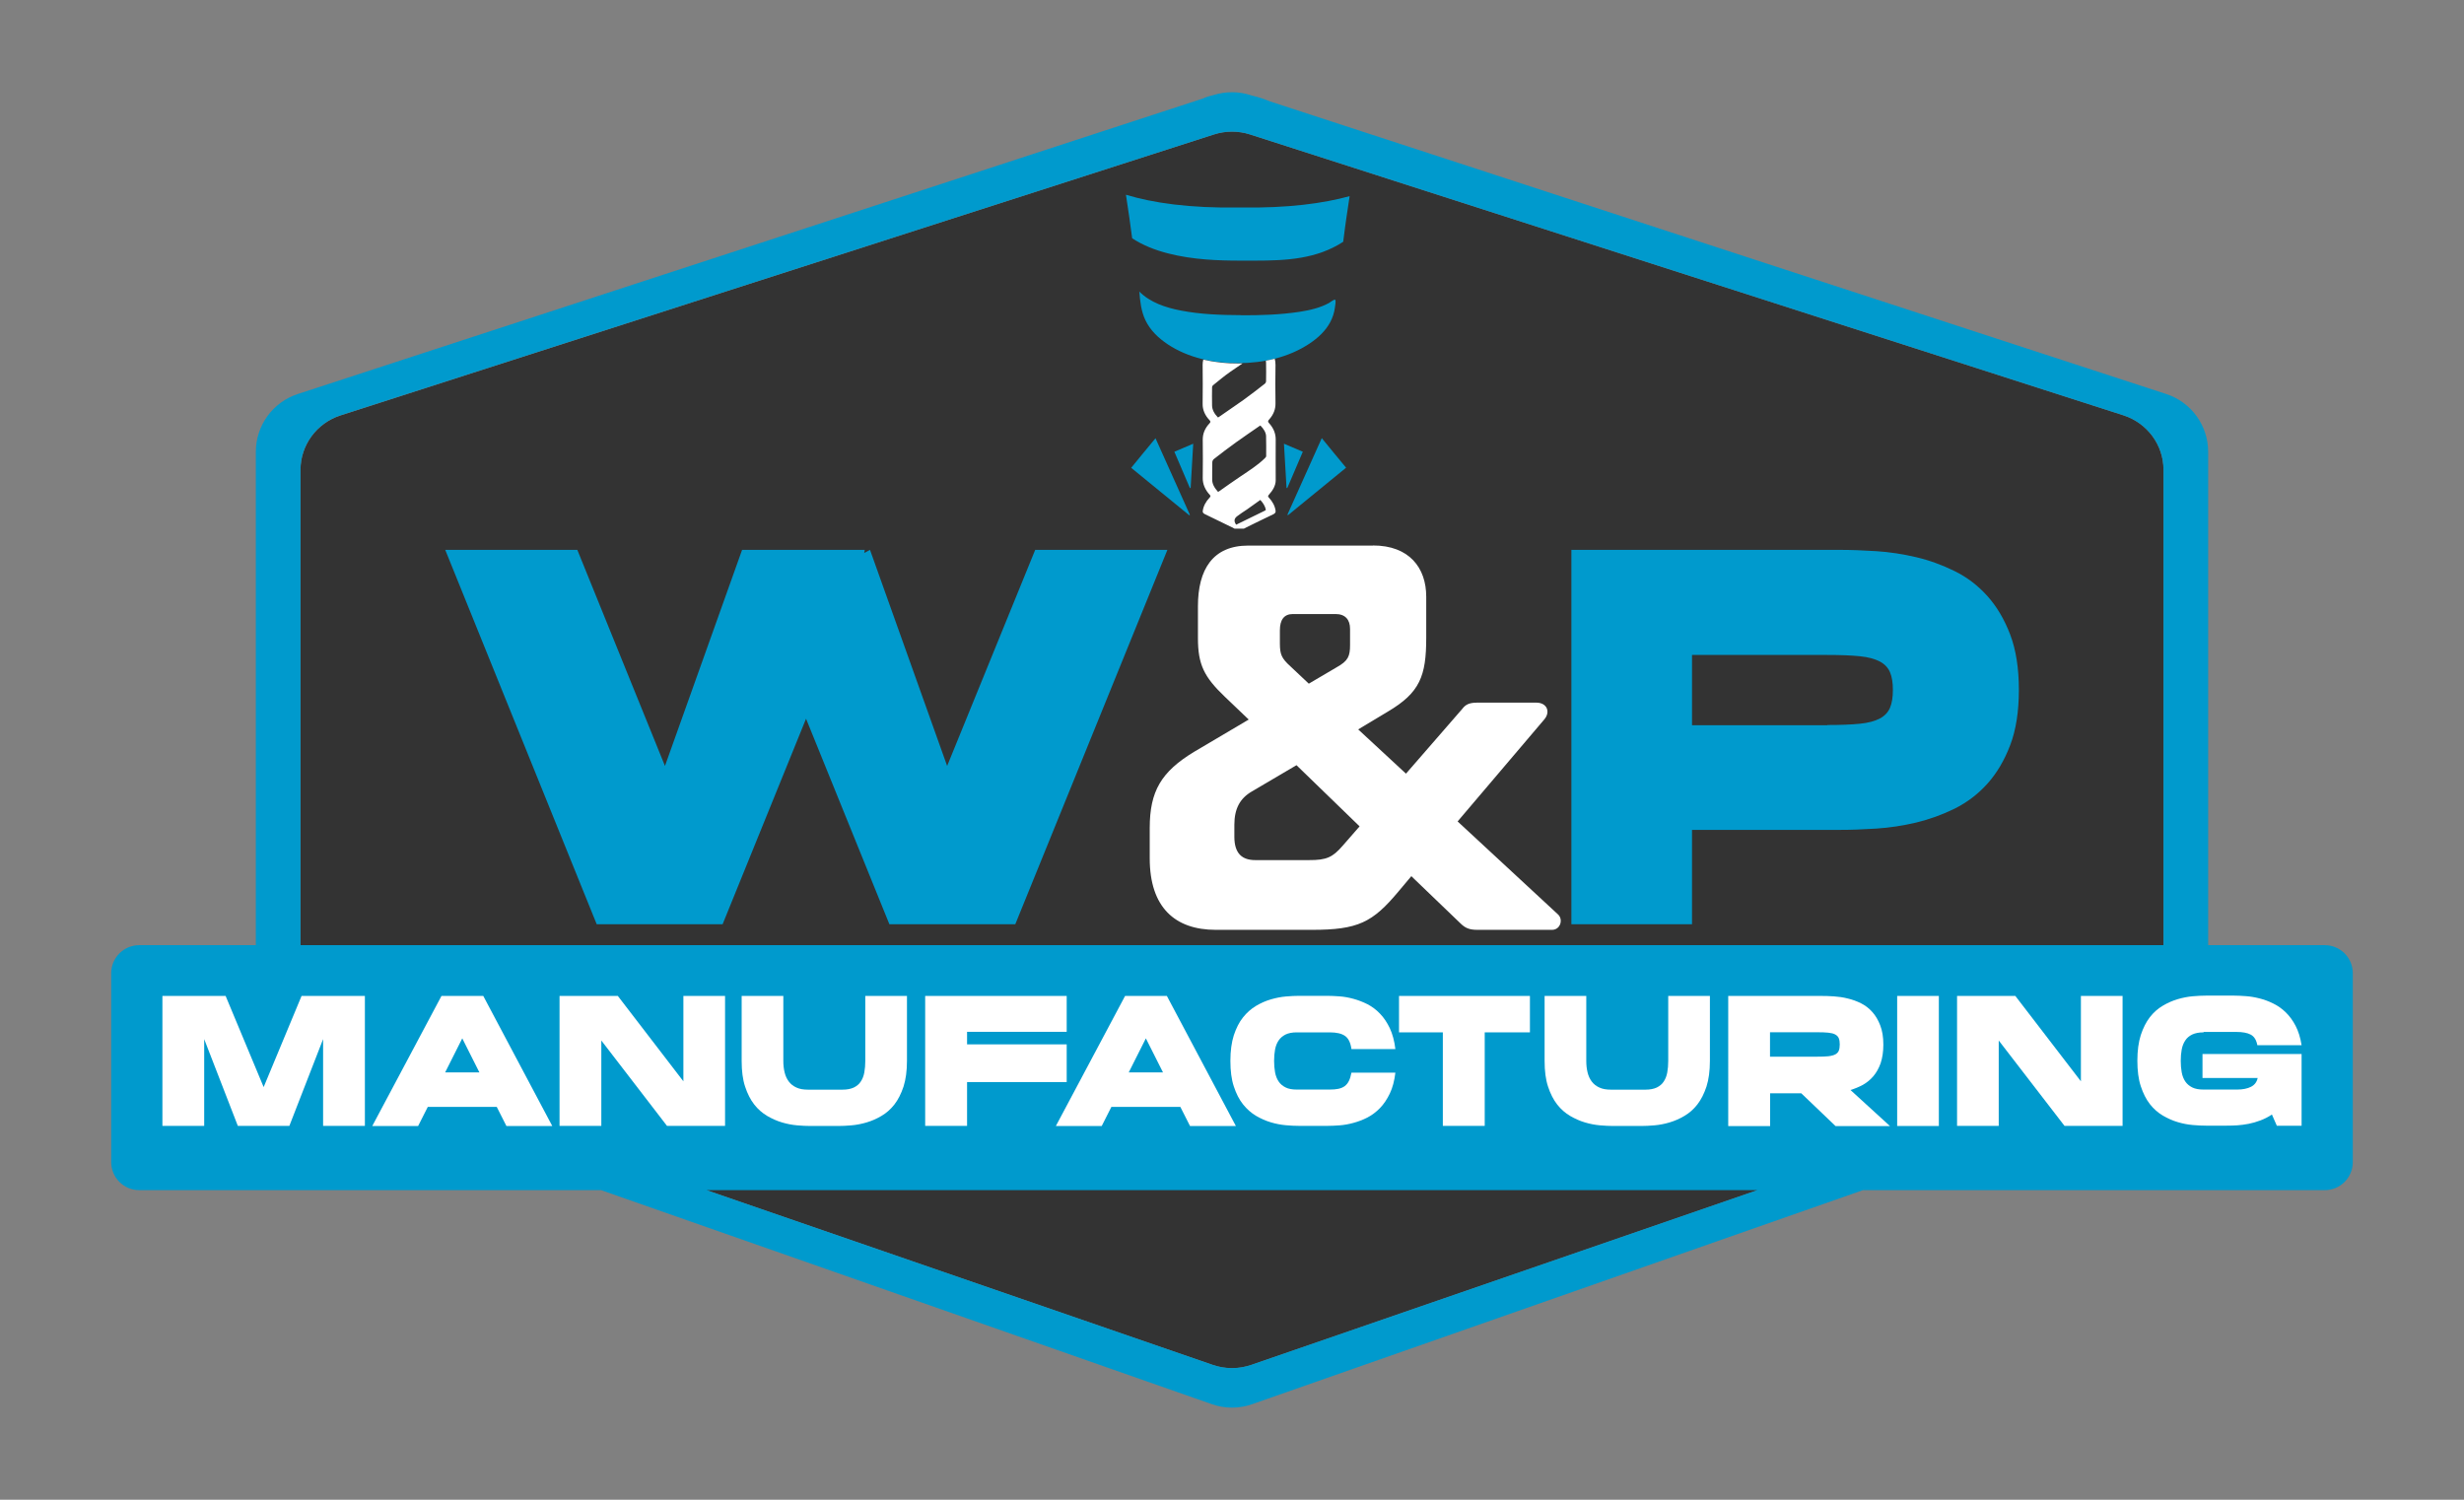
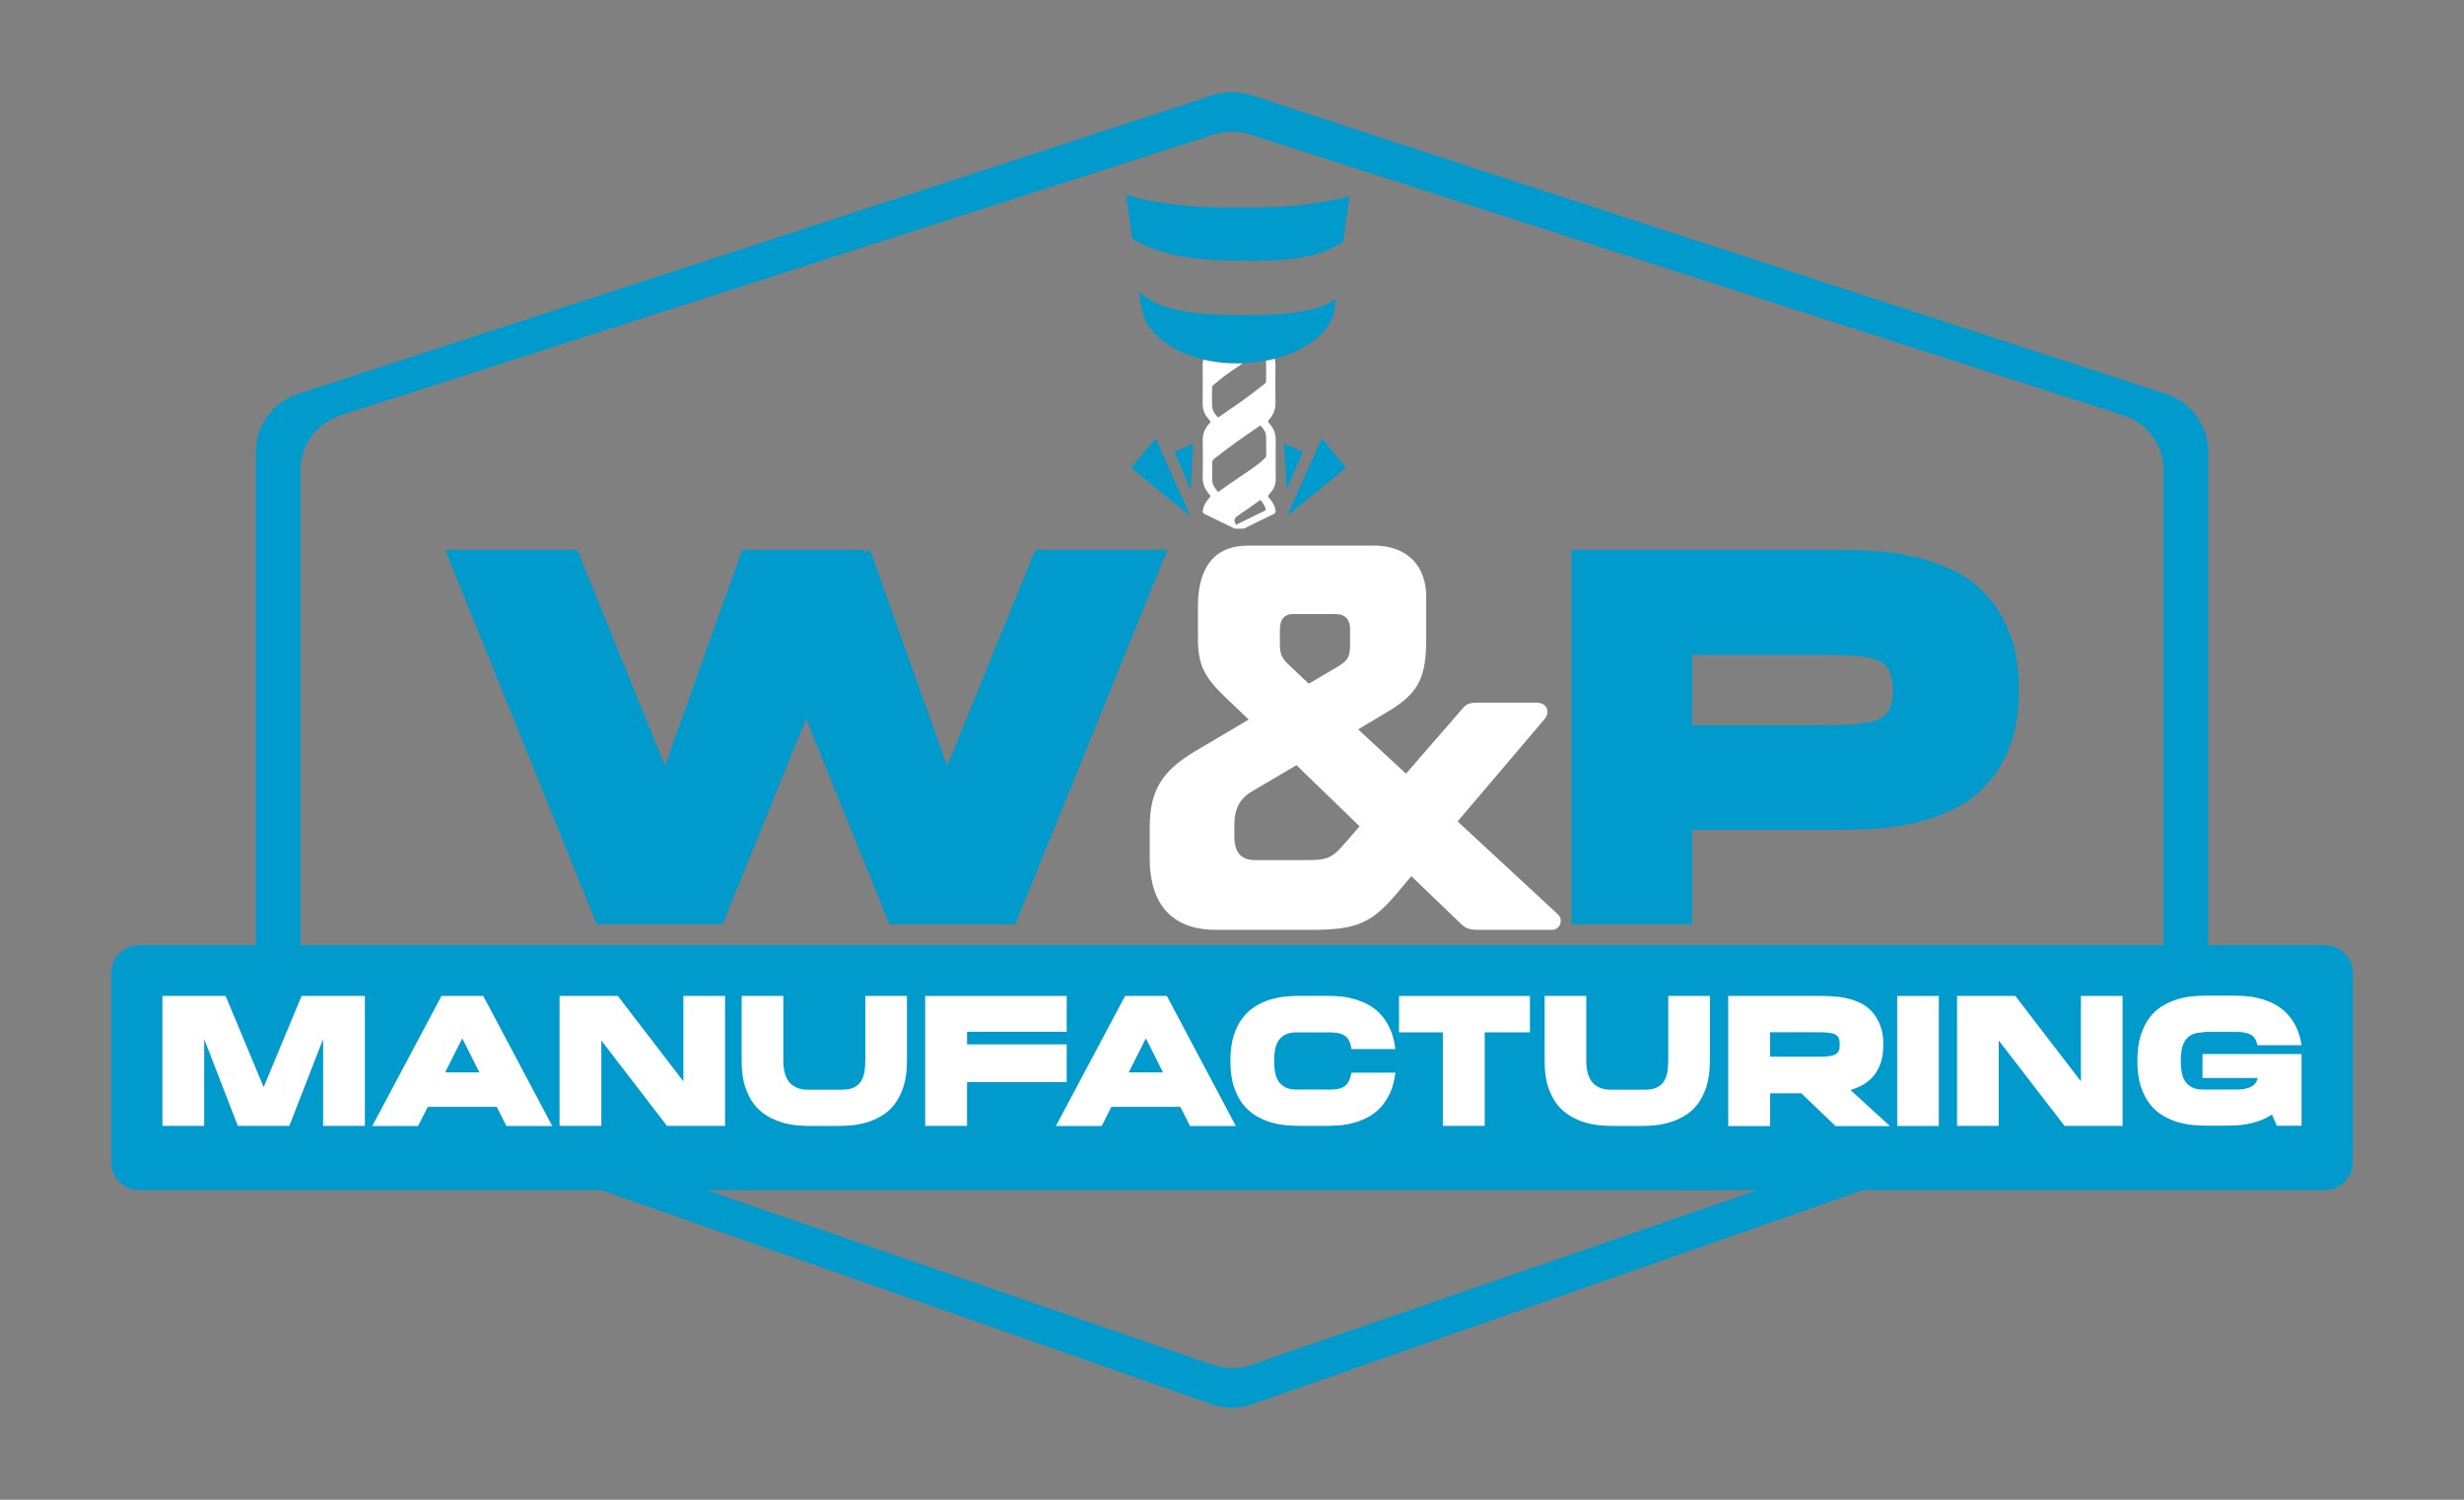
<svg xmlns="http://www.w3.org/2000/svg" xmlns:xlink="http://www.w3.org/1999/xlink" version="1.1" id="Capa_1" x="0px" y="0px" viewBox="0 0 230 140" style="enable-background:new 0 0 230 140;" xml:space="preserve">
  <rect x="0" y="0" width="230" height="140" fill="#808080" stroke="none" />
  <style type="text/css">
	.st0{clip-path:url(#SVGID_2_);fill:#333333;}
	.st1{clip-path:url(#SVGID_2_);fill:#009ACD;}
	.st2{clip-path:url(#SVGID_2_);fill:#FFFFFF;}
</style>
  <g>
    <defs>
      <rect id="SVGID_1_" x="10.38" y="8.6" width="209.24" height="122.8" />
    </defs>
    <clipPath id="SVGID_2_">
      <use xlink:href="#SVGID_1_" style="overflow:visible;" />
    </clipPath>
-     <path class="st0" d="M113.32,12.55L31.79,38.78c-2.23,0.72-3.74,2.77-3.74,5.08v50.38c0,2.27,1.45,4.29,3.63,5.04l81.53,28.14   c1.16,0.4,2.42,0.4,3.58,0l81.53-28.14c2.17-0.75,3.63-2.77,3.63-5.04V43.85c0-2.31-1.51-4.36-3.74-5.08l-81.53-26.22   C115.59,12.2,114.41,12.2,113.32,12.55" />
    <path class="st1" d="M112.57,24.22c1.09,0.09,2.18,0.11,3.27,0.11c0.44,0,0.88,0,1.33,0c2.91,0,5.74-0.15,8.21-1.76   c0.03-0.21,0.06-0.41,0.08-0.62c0.07-0.52,0.13-1.04,0.21-1.56c0,0,0.19-1.28,0.31-2.08c-2.43,0.67-5.73,1.13-10.21,1.06   c-4.76,0.08-8.2-0.44-10.67-1.19l0.33,2.22c0.08,0.61,0.16,1.22,0.25,1.84C107.62,23.53,110.28,24.04,112.57,24.22" />
    <path class="st1" d="M115.85,29.42c-1.88-0.01-3.77-0.07-5.62-0.43c-1.42-0.27-2.86-0.75-3.88-1.77c0.07,0.9,0.17,1.83,0.56,2.65   c0.44,0.95,1.22,1.69,2.09,2.27c1.93,1.28,4.29,1.77,6.61,1.76c2.33-0.01,4.7-0.54,6.63-1.83c0.78-0.52,1.49-1.17,1.93-2   c0.23-0.43,0.38-0.9,0.44-1.38c0.02-0.12,0.11-0.62,0.02-0.71c-0.07-0.07-0.47,0.24-0.57,0.3c-0.85,0.47-1.82,0.68-2.77,0.83   c-1.8,0.27-3.62,0.33-5.44,0.32C115.86,29.42,115.85,29.42,115.85,29.42" />
    <path class="st1" d="M105.59,43.67c1.81,1.48,3.62,2.96,5.42,4.43c0.02-0.01,0.04-0.03,0.06-0.04c-1.06-2.37-2.13-4.73-3.21-7.15   C107.08,41.84,106.35,42.74,105.59,43.67" />
    <path class="st1" d="M111.07,45.56c0.02,0,0.05-0.01,0.07-0.01c0.08-1.36,0.16-2.72,0.24-4.13c-0.61,0.26-1.17,0.5-1.76,0.75   C110.11,43.31,110.59,44.44,111.07,45.56" />
    <path class="st1" d="M123.38,40.9c-1.09,2.42-2.15,4.78-3.21,7.15c0.02,0.01,0.04,0.03,0.06,0.04c1.8-1.47,3.6-2.95,5.42-4.43   C124.88,42.74,124.15,41.84,123.38,40.9" />
    <path class="st1" d="M119.85,41.42c0.08,1.42,0.16,2.78,0.24,4.13c0.02,0,0.05,0.01,0.07,0.01c0.48-1.12,0.96-2.24,1.45-3.39   C121.02,41.91,120.46,41.68,119.85,41.42" />
    <path class="st0" d="M117.98,10.75c-0.73,0-1.47,0-2.2,0c-1.82,0-3.63-0.03-5.44-0.18" />
    <polygon class="st1" points="108.97,51.33 94.77,86.28 83.02,86.28 75.24,67.09 67.45,86.28 55.7,86.28 41.56,51.33 53.89,51.33    62.07,71.5 69.27,51.33 80.72,51.33 80.67,51.62 81.21,51.33 88.41,71.5 96.63,51.33  " />
    <path class="st1" d="M171.7,51.33c1.04,0,2.19,0.04,3.43,0.12c1.24,0.08,2.48,0.27,3.72,0.56c1.24,0.29,2.44,0.73,3.6,1.3   c1.16,0.57,2.18,1.35,3.06,2.33c0.88,0.98,1.59,2.18,2.13,3.6c0.54,1.42,0.81,3.14,0.81,5.16c0,2.02-0.27,3.75-0.81,5.16   c-0.54,1.42-1.25,2.62-2.13,3.6c-0.88,0.98-1.9,1.75-3.06,2.33c-1.16,0.57-2.36,1-3.6,1.3c-1.24,0.29-2.48,0.48-3.72,0.56   c-1.24,0.08-2.38,0.12-3.43,0.12h-13.76v8.81h-11.26V51.33H171.7z M170.57,67.68c1.24,0,2.25-0.04,3.04-0.12   c0.78-0.08,1.4-0.24,1.86-0.49c0.46-0.24,0.77-0.58,0.95-1c0.18-0.42,0.27-0.98,0.27-1.66c0-0.69-0.09-1.24-0.27-1.66   c-0.18-0.42-0.5-0.76-0.95-1c-0.46-0.24-1.08-0.41-1.86-0.49c-0.78-0.08-1.8-0.12-3.04-0.12h-12.63v6.56H170.57z" />
    <path class="st2" d="M128.16,50.92c3.39,0,4.97,2.09,4.97,4.78v3.85c0,3.57-0.6,5.11-3.57,6.87l-2.78,1.67l4.46,4.13l5.24-6.03   c0.32-0.42,0.65-0.6,1.44-0.6h5.48c1.02,0,1.35,0.88,0.74,1.58l-8.08,9.51l9.37,8.68c0.51,0.46,0.23,1.44-0.56,1.44h-6.96   c-0.79,0-1.16-0.19-1.58-0.6l-4.59-4.41l-1.21,1.44c-2.41,2.88-3.76,3.57-8.08,3.57h-8.96c-3.81,0-6.17-2.09-6.17-6.68v-2.83   c0-3.43,1.07-5.24,4.13-7.1l5.11-3.02l-2.23-2.13c-1.95-1.86-2.51-3.02-2.51-5.48v-2.97c0-3.43,1.39-5.66,4.69-5.66H128.16z    M125.33,78.95l1.58-1.81l-5.89-5.71l-4.18,2.46c-1.11,0.65-1.62,1.62-1.62,3.11v1.11c0,1.58,0.74,2.18,1.95,2.18h5.01   C123.84,80.3,124.4,80.02,125.33,78.95 M120.45,62.2l1.72,1.62l2.6-1.53c1.07-0.6,1.25-1.02,1.25-2.09v-1.49   c0-0.88-0.46-1.39-1.35-1.39h-3.99c-0.84,0-1.21,0.56-1.21,1.53v1.25C119.48,61.08,119.62,61.45,120.45,62.2" />
    <path class="st1" d="M217,88.23h-10.88V42.18c0-2.46-1.58-4.64-3.92-5.4l-65.88-21.51l-10.84-3.54l-6.92-2.26   c-0.59-0.25-1.14-0.42-1.67-0.54l-0.13-0.04c-1.13-0.37-2.34-0.37-3.47-0.02c-0.67,0.15-1.04,0.34-1.04,0.34l-15.99,5.22   L27.8,36.78c-2.34,0.76-3.92,2.94-3.92,5.4v46.05H13c-1.45,0-2.62,1.17-2.62,2.62v17.63c0,1.45,1.17,2.62,2.62,2.62h43.11   l57.01,19.98c1.22,0.43,2.54,0.43,3.76,0l57.01-19.98H217c1.45,0,2.62-1.17,2.62-2.62V90.85C219.62,89.4,218.45,88.23,217,88.23    M28.05,43.85c0-2.31,1.51-4.36,3.74-5.08l81.53-26.22c1.09-0.35,2.27-0.35,3.36,0l81.53,26.22c2.23,0.72,3.74,2.77,3.74,5.08   v44.38H28.05V43.85z M116.79,127.41c-1.16,0.4-2.42,0.4-3.58,0L65.96,111.1h98.07L116.79,127.41z" />
    <polygon class="st2" points="28.15,92.97 34.06,92.97 34.06,105.1 30.16,105.1 30.16,97 27.01,105.1 22.2,105.1 19.06,97    19.06,105.1 15.16,105.1 15.16,92.97 21.06,92.97 24.61,101.48  " />
    <path class="st2" d="M45.11,92.97l6.44,12.14h-4.28l-0.9-1.78h-6.44l-0.9,1.78h-4.28l6.46-12.14H45.11z M44.75,100.11l-1.6-3.18   l-1.6,3.18H44.75z" />
    <polygon class="st2" points="63.79,92.97 67.68,92.97 67.68,105.1 62.26,105.1 56.13,97.13 56.13,105.1 52.23,105.1 52.23,92.97    57.67,92.97 63.79,100.94  " />
    <path class="st2" d="M80.77,92.97h3.89v6.07c0,0.93-0.11,1.73-0.32,2.39c-0.22,0.66-0.5,1.22-0.85,1.67   c-0.35,0.45-0.75,0.8-1.21,1.07c-0.45,0.27-0.92,0.47-1.39,0.61c-0.48,0.14-0.94,0.23-1.4,0.27c-0.46,0.04-0.87,0.06-1.23,0.06   h-2.63c-0.36,0-0.77-0.02-1.23-0.06c-0.46-0.04-0.93-0.13-1.4-0.27c-0.48-0.14-0.94-0.35-1.39-0.61c-0.45-0.27-0.86-0.62-1.21-1.07   c-0.35-0.45-0.63-1-0.85-1.67c-0.22-0.66-0.32-1.46-0.32-2.39v-6.07h3.89v6.07c0,0.39,0.04,0.74,0.12,1.07   c0.08,0.33,0.21,0.61,0.39,0.85c0.18,0.24,0.42,0.43,0.71,0.56c0.29,0.14,0.66,0.2,1.09,0.2h3.21c0.43,0,0.78-0.07,1.06-0.2   c0.28-0.14,0.5-0.32,0.65-0.56c0.16-0.24,0.27-0.52,0.33-0.85c0.06-0.33,0.09-0.69,0.09-1.07V92.97z" />
    <polygon class="st2" points="99.57,92.97 99.57,96.32 90.27,96.32 90.27,97.49 99.57,97.49 99.57,101.01 90.27,101.01 90.27,105.1    86.36,105.1 86.36,92.97  " />
    <path class="st2" d="M108.92,92.97l6.44,12.14h-4.28l-0.9-1.78h-6.44l-0.9,1.78h-4.28l6.46-12.14H108.92z M108.56,100.11l-1.6-3.18   l-1.6,3.18H108.56z" />
    <path class="st2" d="M121.05,96.37c-0.43,0-0.78,0.07-1.05,0.2c-0.27,0.14-0.49,0.32-0.65,0.56c-0.16,0.24-0.27,0.52-0.33,0.84   c-0.06,0.32-0.09,0.68-0.09,1.06c0,0.39,0.03,0.74,0.09,1.07c0.06,0.33,0.17,0.61,0.33,0.85c0.16,0.24,0.37,0.42,0.65,0.56   c0.27,0.14,0.62,0.2,1.05,0.2h3.06c0.32,0,0.59-0.02,0.82-0.07c0.23-0.05,0.43-0.13,0.59-0.25c0.16-0.12,0.29-0.28,0.39-0.48   c0.1-0.2,0.18-0.46,0.24-0.78h4.1c-0.09,0.76-0.26,1.41-0.52,1.95c-0.26,0.54-0.56,0.99-0.92,1.36c-0.36,0.37-0.75,0.66-1.17,0.88   c-0.43,0.22-0.86,0.38-1.3,0.5c-0.44,0.12-0.87,0.2-1.29,0.23c-0.42,0.03-0.8,0.05-1.14,0.05h-2.65c-0.36,0-0.77-0.02-1.23-0.06   c-0.46-0.04-0.93-0.13-1.4-0.27c-0.48-0.14-0.94-0.35-1.39-0.61c-0.45-0.27-0.85-0.62-1.21-1.07c-0.36-0.45-0.64-1-0.86-1.67   c-0.22-0.66-0.32-1.46-0.32-2.39c0-0.93,0.11-1.73,0.32-2.39c0.22-0.66,0.5-1.22,0.86-1.67c0.36-0.45,0.76-0.8,1.21-1.07   c0.45-0.27,0.91-0.47,1.39-0.61c0.48-0.14,0.94-0.23,1.4-0.27c0.46-0.04,0.87-0.06,1.23-0.06h2.65c0.34,0,0.72,0.02,1.14,0.05   c0.42,0.03,0.85,0.11,1.29,0.23c0.44,0.12,0.88,0.29,1.3,0.5c0.42,0.22,0.82,0.51,1.17,0.88c0.36,0.37,0.66,0.82,0.92,1.36   c0.25,0.54,0.43,1.19,0.52,1.95h-4.1c-0.08-0.59-0.28-1-0.59-1.22c-0.32-0.23-0.8-0.34-1.44-0.34H121.05z" />
    <polygon class="st2" points="130.59,92.97 142.81,92.97 142.81,96.37 138.59,96.37 138.59,105.1 134.68,105.1 134.68,96.37    130.59,96.37  " />
    <path class="st2" d="M155.72,92.97h3.89v6.07c0,0.93-0.11,1.73-0.32,2.39c-0.22,0.66-0.5,1.22-0.85,1.67   c-0.35,0.45-0.75,0.8-1.21,1.07c-0.45,0.27-0.92,0.47-1.39,0.61c-0.48,0.14-0.94,0.23-1.4,0.27c-0.46,0.04-0.87,0.06-1.23,0.06   h-2.63c-0.36,0-0.77-0.02-1.23-0.06c-0.46-0.04-0.93-0.13-1.4-0.27c-0.48-0.14-0.94-0.35-1.39-0.61c-0.45-0.27-0.86-0.62-1.21-1.07   c-0.35-0.45-0.63-1-0.85-1.67c-0.22-0.66-0.32-1.46-0.32-2.39v-6.07h3.89v6.07c0,0.39,0.04,0.74,0.12,1.07   c0.08,0.33,0.21,0.61,0.39,0.85c0.18,0.24,0.42,0.43,0.71,0.56c0.29,0.14,0.66,0.2,1.09,0.2h3.21c0.43,0,0.78-0.07,1.06-0.2   c0.28-0.14,0.5-0.32,0.65-0.56c0.16-0.24,0.27-0.52,0.33-0.85c0.06-0.33,0.09-0.69,0.09-1.07V92.97z" />
    <path class="st2" d="M175.8,97.51c0,0.67-0.09,1.24-0.25,1.73c-0.17,0.48-0.4,0.89-0.68,1.22c-0.28,0.33-0.61,0.6-0.98,0.81   c-0.37,0.2-0.76,0.36-1.16,0.48l3.69,3.37h-5.08l-3.2-3.06h-2.91v3.06h-3.91V92.97H170c0.36,0,0.76,0.01,1.19,0.04   c0.43,0.03,0.86,0.09,1.29,0.2c0.43,0.1,0.84,0.25,1.24,0.45c0.4,0.2,0.75,0.47,1.05,0.81c0.31,0.34,0.55,0.76,0.74,1.25   C175.7,96.21,175.8,96.8,175.8,97.51 M165.22,98.64h4.39c0.43,0,0.78-0.01,1.05-0.04c0.27-0.03,0.49-0.09,0.65-0.17   c0.16-0.09,0.27-0.2,0.33-0.35c0.06-0.15,0.09-0.34,0.09-0.58c0-0.24-0.03-0.43-0.09-0.58c-0.06-0.15-0.17-0.26-0.33-0.35   c-0.16-0.09-0.37-0.14-0.65-0.17c-0.27-0.03-0.62-0.04-1.05-0.04h-4.39V98.64z" />
    <rect x="177.09" y="92.97" class="st2" width="3.89" height="12.14" />
    <polygon class="st2" points="194.24,92.97 198.13,92.97 198.13,105.1 192.71,105.1 186.57,97.13 186.57,105.1 182.68,105.1    182.68,92.97 188.12,92.97 194.24,100.94  " />
    <path class="st2" d="M205.69,96.37c-0.43,0-0.78,0.07-1.06,0.2c-0.28,0.14-0.5,0.32-0.65,0.56c-0.16,0.24-0.27,0.52-0.33,0.84   c-0.06,0.32-0.09,0.68-0.09,1.06c0,0.39,0.03,0.74,0.09,1.07c0.06,0.33,0.17,0.61,0.33,0.85c0.16,0.24,0.38,0.42,0.65,0.56   c0.28,0.14,0.63,0.2,1.06,0.2h3.13c0.53,0,0.97-0.09,1.3-0.26c0.33-0.17,0.54-0.44,0.62-0.82h-5.15v-2.24h9.25v6.7h-2.31   l-0.46-1.05c-0.34,0.23-0.7,0.41-1.07,0.55c-0.37,0.14-0.75,0.25-1.11,0.32c-0.37,0.07-0.73,0.12-1.07,0.14   c-0.35,0.02-0.67,0.03-0.96,0.03h-1.95c-0.36,0-0.77-0.02-1.23-0.06c-0.46-0.04-0.93-0.13-1.4-0.27c-0.48-0.14-0.94-0.35-1.39-0.61   c-0.45-0.27-0.86-0.62-1.21-1.07c-0.35-0.45-0.63-1-0.85-1.67c-0.22-0.66-0.32-1.46-0.32-2.39c0-0.93,0.11-1.73,0.32-2.39   c0.22-0.66,0.5-1.22,0.85-1.67c0.35-0.45,0.75-0.8,1.21-1.07c0.45-0.27,0.92-0.47,1.39-0.61c0.48-0.14,0.94-0.23,1.4-0.27   c0.46-0.04,0.87-0.06,1.23-0.06h2.63c0.33,0,0.7,0.02,1.11,0.05c0.41,0.03,0.83,0.1,1.26,0.21c0.43,0.11,0.85,0.26,1.27,0.47   c0.42,0.2,0.82,0.48,1.17,0.82c0.36,0.35,0.67,0.77,0.93,1.27c0.26,0.5,0.45,1.11,0.56,1.81h-4.13c-0.09-0.49-0.3-0.82-0.62-0.99   s-0.77-0.25-1.35-0.25H205.69z" />
    <path class="st2" d="M118.45,39.49c-0.1-0.11-0.11-0.19-0.01-0.3c0.44-0.48,0.63-0.99,0.62-1.55c-0.02-1.19-0.02-2.39,0-3.58   c0-0.19-0.02-0.38-0.07-0.57c-0.28,0.07-0.55,0.13-0.83,0.18c0.01,0.06,0.02,0.12,0.02,0.19c0.01,0.58,0.01,1.15,0,1.73   c0,0.08-0.05,0.18-0.13,0.24c-0.64,0.5-1.28,1-1.96,1.49c-0.76,0.54-1.55,1.07-2.32,1.61c-0.02,0.01-0.04,0.02-0.08,0.04   c-0.34-0.35-0.54-0.71-0.55-1.11c-0.01-0.57-0.01-1.14,0-1.71c0-0.07,0.05-0.16,0.12-0.21c0.52-0.42,1.03-0.85,1.59-1.24   c0.38-0.26,0.76-0.52,1.14-0.78c-0.12,0-0.25,0.01-0.37,0.01c-1.11,0.01-2.23-0.11-3.3-0.36c-0.04,0.16-0.06,0.32-0.06,0.48   c0.01,1.21,0.02,2.43,0,3.64c-0.01,0.55,0.2,1.07,0.65,1.54c0.09,0.1,0.1,0.17,0.01,0.27c-0.45,0.47-0.65,0.98-0.65,1.53   c0.01,1.19,0.02,2.39,0,3.58c-0.01,0.57,0.21,1.1,0.66,1.59c0.09,0.09,0.07,0.15-0.01,0.24c-0.37,0.39-0.59,0.81-0.65,1.26   c-0.02,0.13,0.05,0.23,0.23,0.31c0.84,0.4,1.66,0.81,2.49,1.21c0.07,0.04,0.14,0.07,0.25,0.13l0.87,0   c0.12-0.06,0.18-0.09,0.25-0.13c0.82-0.4,1.64-0.81,2.47-1.2c0.2-0.09,0.26-0.2,0.24-0.34c-0.06-0.44-0.28-0.86-0.64-1.24   c-0.08-0.09-0.08-0.15,0-0.24c0.39-0.43,0.65-0.88,0.65-1.37c0-1.27-0.01-2.54,0-3.81C119.08,40.45,118.87,39.95,118.45,39.49    M118.09,47.66c-0.89,0.44-1.78,0.87-2.7,1.32c-0.21-0.29-0.22-0.56,0.09-0.79c0.28-0.22,0.6-0.42,0.9-0.62   c0.41-0.29,0.83-0.59,1.26-0.9c0.27,0.28,0.45,0.58,0.52,0.91C118.16,47.6,118.12,47.64,118.09,47.66 M118.19,42.58   c0,0.07-0.08,0.15-0.14,0.21c-0.62,0.61-1.43,1.13-2.22,1.66c-0.69,0.46-1.36,0.94-2.03,1.41c-0.02,0.02-0.05,0.03-0.1,0.06   c-0.34-0.38-0.56-0.75-0.55-1.17c0.01-0.53-0.01-1.05,0.01-1.58c0-0.11,0.05-0.24,0.15-0.32c0.68-0.53,1.36-1.05,2.07-1.56   c0.71-0.51,1.45-1.01,2.17-1.51c0.02-0.02,0.05-0.03,0.1-0.06c0.3,0.31,0.51,0.63,0.53,0.97C118.2,41.32,118.19,41.95,118.19,42.58   " />
  </g>
</svg>